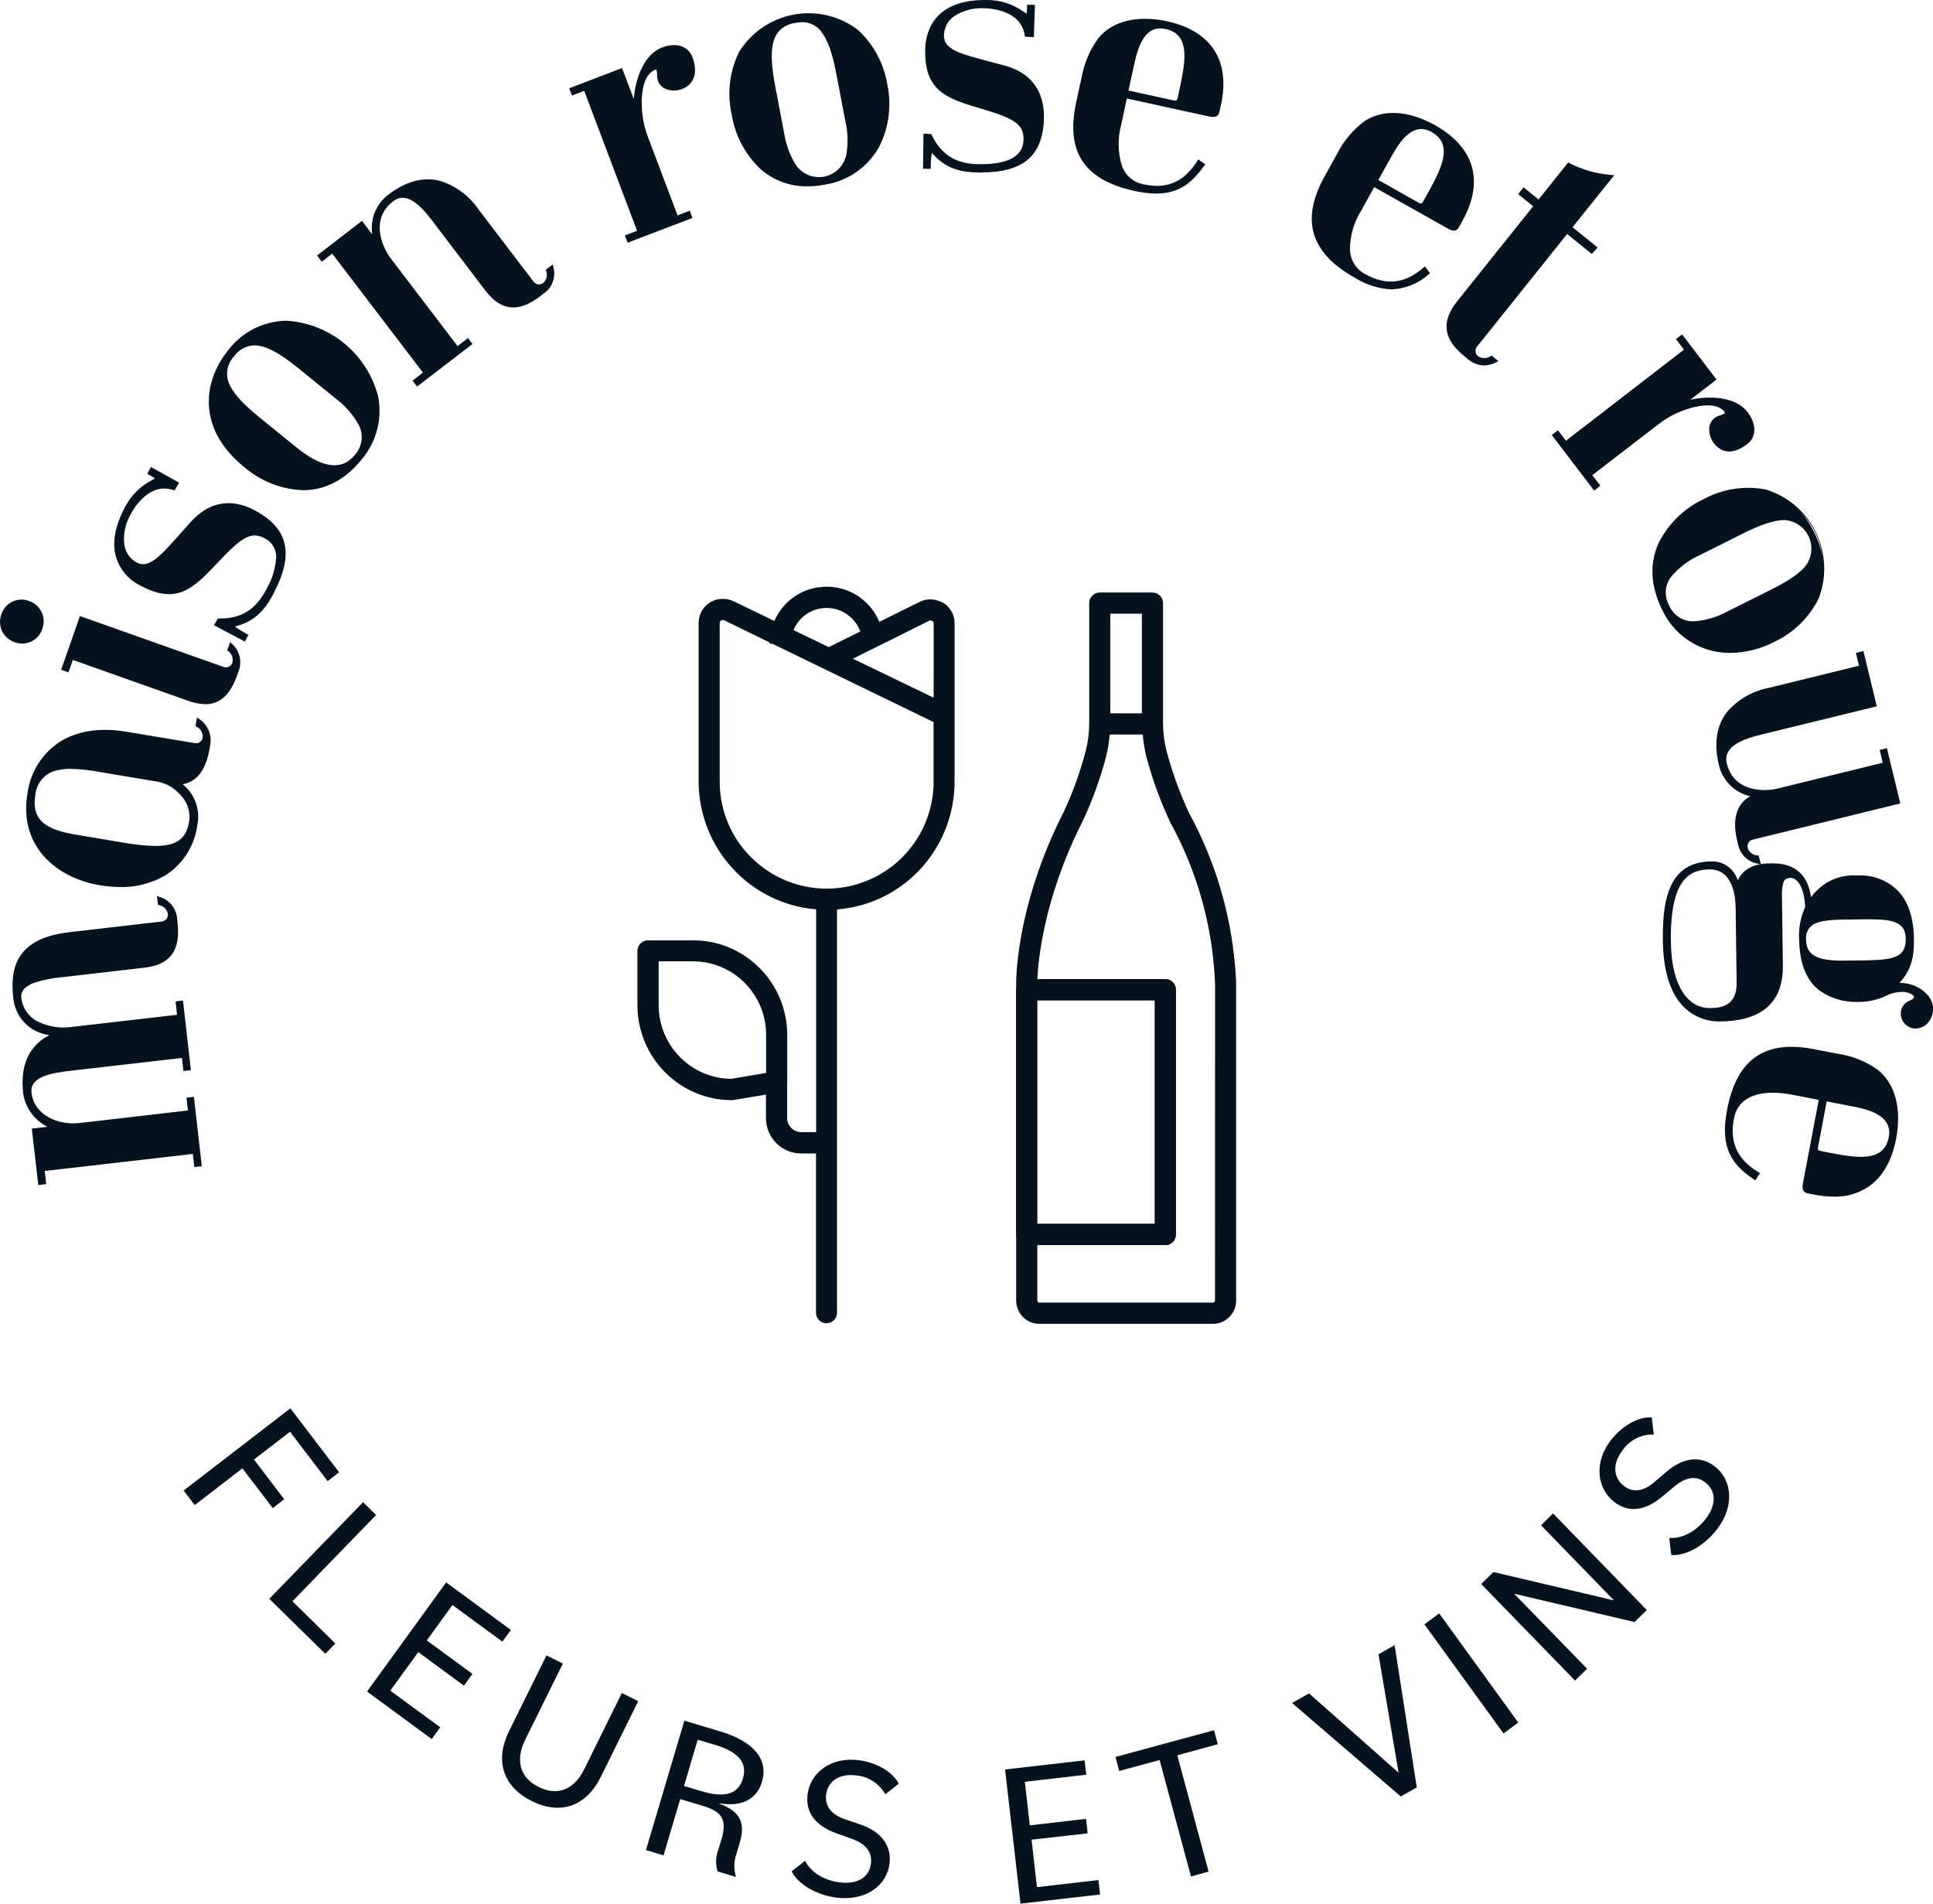
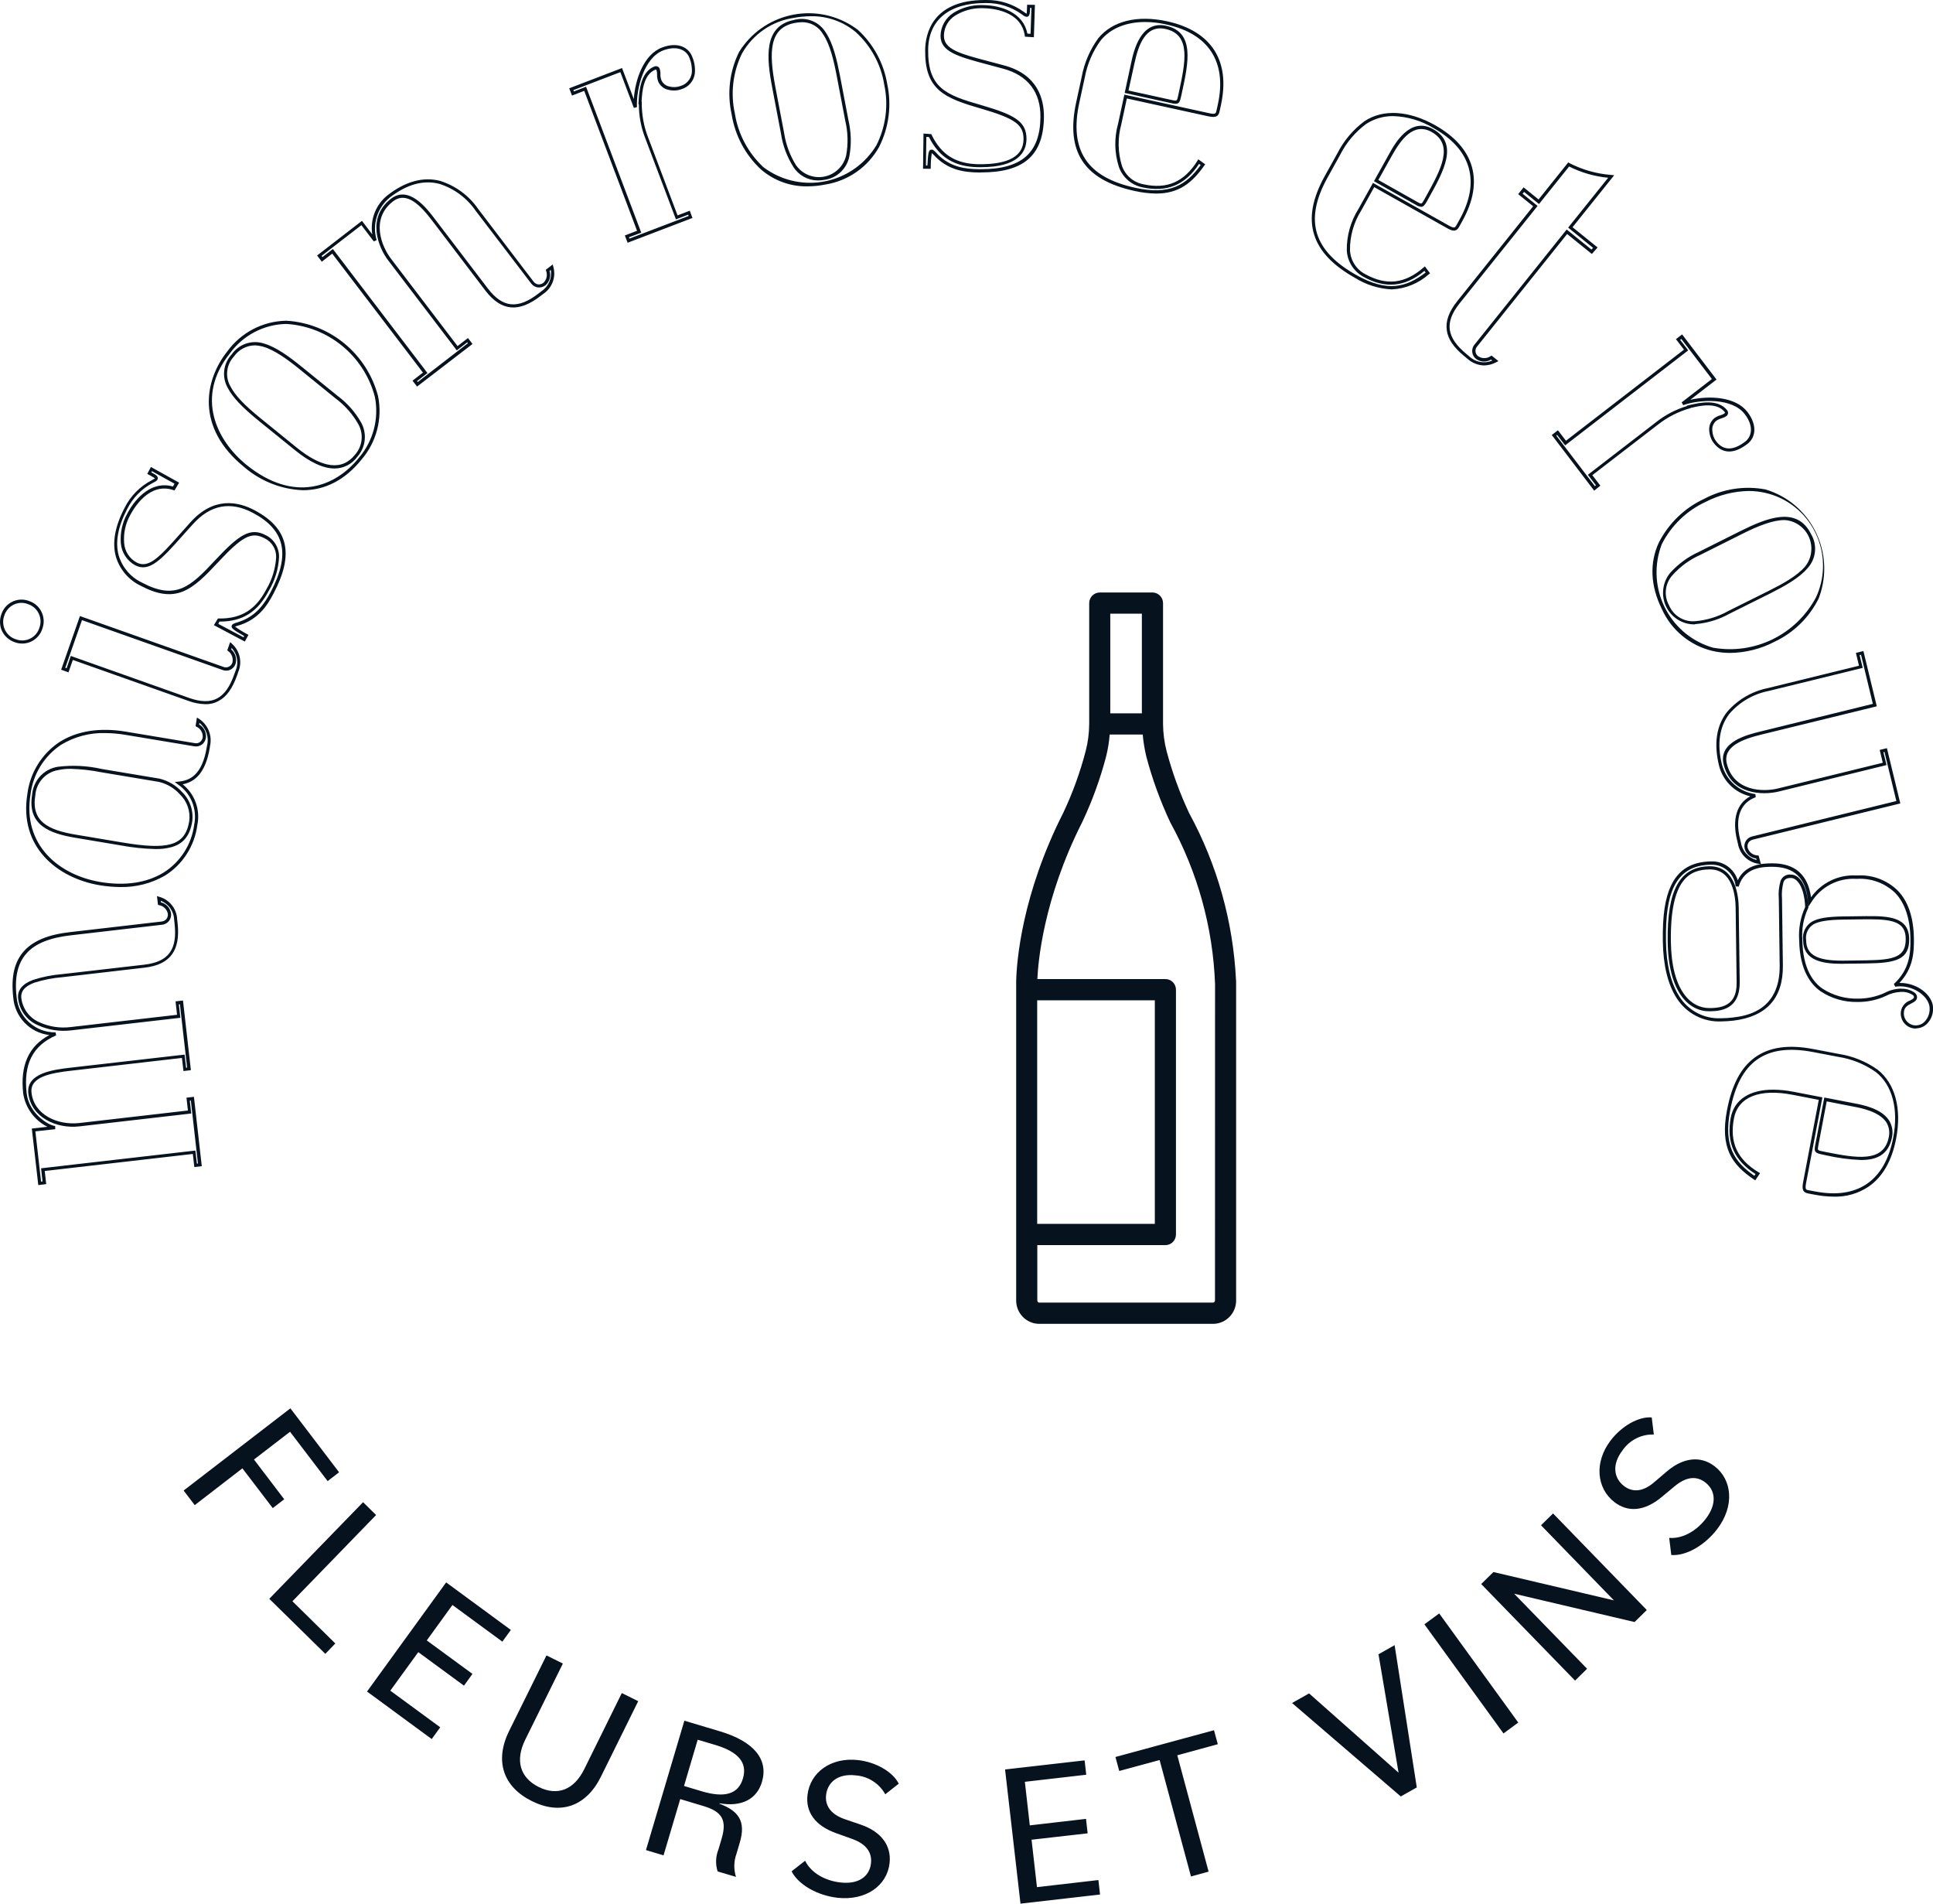
<svg xmlns="http://www.w3.org/2000/svg" width="130" height="128" viewBox="0 0 130 128" fill="none">
  <g clip-path="url(#clip0_677_510)">
-     <path d="M69.754 82.292H77.666V67.261H69.754V82.292ZM78.371 83.721H69.042C68.654 83.721 68.337 83.406 68.334 83.016V83.012V66.553C68.334 66.159 68.647 65.836 69.038 65.836H78.367C78.758 65.836 79.075 66.159 79.075 66.553V83.012C79.079 83.402 78.762 83.717 78.371 83.721Z" fill="#07121F" />
-     <path d="M62.789 46.913L57.358 44.291L57.917 44.012L59.4 43.276H59.432V43.264L62.48 41.744C62.547 41.709 62.625 41.713 62.687 41.752H62.695C62.758 41.788 62.797 41.855 62.793 41.929L62.789 46.913ZM62.789 52.57C62.777 55.412 61.106 57.979 58.524 59.125C56.078 60.219 53.233 59.861 51.132 58.192C49.41 56.837 48.405 54.767 48.401 52.57V41.898C48.401 41.827 48.436 41.76 48.499 41.721C48.534 41.701 48.573 41.689 48.616 41.689C48.636 41.689 48.651 41.697 48.667 41.701C48.679 41.709 48.694 41.701 48.706 41.709L51.758 43.197V43.28H51.934L62.781 48.551V52.57H62.789ZM55.17 40.918C55.311 40.89 55.456 40.878 55.597 40.878C56.602 40.882 57.503 41.508 57.859 42.457L55.734 43.512L53.366 42.37C53.679 41.606 54.36 41.055 55.17 40.918ZM51.523 72.143L49.164 72.541C46.479 72.505 44.316 70.317 44.296 67.616V64.64H46.597C49.305 64.636 51.508 66.832 51.523 69.557V72.143ZM63.435 40.536C63.341 40.481 63.239 40.437 63.137 40.406C62.715 40.244 62.245 40.268 61.842 40.473L59.138 41.815C58.539 40.378 57.147 39.445 55.597 39.449C55.456 39.449 55.315 39.461 55.174 39.481C55.123 39.489 55.072 39.489 55.018 39.492C55.006 39.492 54.986 39.5 54.971 39.5C53.687 39.705 52.599 40.555 52.079 41.752L49.324 40.422C49.172 40.355 49.011 40.307 48.843 40.284C48.463 40.229 48.08 40.307 47.755 40.504C47.747 40.512 47.747 40.512 47.743 40.512C47.27 40.807 46.98 41.331 46.984 41.894V52.566C47.008 57.054 50.44 60.782 54.889 61.144V76.123H53.891C53.37 76.127 52.944 75.702 52.936 75.178V72.836C52.936 72.808 52.944 72.785 52.944 72.753V69.576C52.932 66.061 50.091 63.219 46.597 63.227H43.58C43.294 63.23 43.04 63.4 42.926 63.663C42.887 63.75 42.868 63.849 42.868 63.943V67.628C42.895 71.139 45.728 73.97 49.215 73.974C49.254 73.974 49.293 73.974 49.332 73.966L51.512 73.6V75.186C51.516 76.497 52.572 77.56 53.879 77.56H54.877V88.264C54.877 88.657 55.194 88.976 55.585 88.976C55.977 88.976 56.293 88.657 56.293 88.264V61.152C57.201 61.077 58.09 60.865 58.931 60.514C62.112 59.176 64.186 56.05 64.198 52.582V41.921C64.21 41.355 63.916 40.823 63.431 40.532" fill="#07121F" />
    <path d="M81.712 87.425C81.72 87.5 81.669 87.571 81.595 87.586H69.879C69.821 87.586 69.762 87.519 69.762 87.425V83.721H78.379C78.77 83.721 79.083 83.402 79.087 83.008V66.549C79.087 66.155 78.774 65.832 78.382 65.832H69.766C69.813 64.778 70.141 60.49 72.787 55.27C73.46 53.849 73.996 52.369 74.395 50.846C74.512 50.369 74.591 49.881 74.63 49.389H76.852C76.895 49.881 76.974 50.365 77.087 50.846C77.49 52.377 78.034 53.869 78.707 55.302C80.542 58.636 81.572 62.356 81.716 66.163L81.712 87.425ZM69.754 67.261H77.666V82.292H69.754V67.261ZM74.669 41.264H76.794V47.964H74.669V41.264ZM83.125 65.895C82.933 61.963 81.857 58.129 79.975 54.676C79.345 53.334 78.836 51.936 78.457 50.503C78.3 49.901 78.222 49.283 78.218 48.665V40.555C78.218 40.162 77.901 39.843 77.51 39.839H73.965C73.573 39.839 73.252 40.158 73.252 40.551V40.555V48.665C73.248 49.287 73.17 49.905 73.014 50.503C72.642 51.928 72.141 53.314 71.511 54.645C68.709 60.172 68.373 64.663 68.341 65.97V87.425C68.33 88.291 69.018 89.004 69.879 89.015H81.595C82.456 89.004 83.145 88.291 83.133 87.425V65.998C83.129 65.962 83.129 65.931 83.125 65.895Z" fill="#07121F" />
    <path d="M75.894 6.086L78.836 6.732C79.153 6.799 79.153 6.803 79.239 6.417L79.286 6.196C79.713 4.208 80.124 2.327 78.386 1.949C77.032 1.65 76.559 3.039 76.293 4.271L75.894 6.086ZM79.063 6.98C78.969 6.976 78.879 6.964 78.789 6.94L75.639 6.248L76.074 4.224C76.242 3.441 76.704 1.354 78.422 1.732C80.374 2.157 79.924 4.232 79.486 6.24L79.439 6.46C79.361 6.842 79.29 6.98 79.063 6.98ZM62.648 10.058C62.765 10.058 62.855 10.157 63.004 10.314L63.086 10.405C63.935 11.239 64.91 11.365 65.829 11.377H65.966C68.701 11.377 69.946 10.294 69.973 7.881C69.993 6.193 69.124 5.059 67.449 4.614C67.093 4.516 66.761 4.425 66.451 4.346C64.448 3.811 63.243 3.492 63.255 2.398C63.27 1.776 63.595 1.205 64.115 0.87C64.691 0.512 65.356 0.327 66.033 0.343H66.091C67.375 0.354 68.827 0.87 69.093 2.26L69.308 2.272L69.367 0.532H69.277V0.571C69.269 0.847 69.257 0.996 69.175 1.079C69.14 1.114 69.089 1.134 69.038 1.13C68.932 1.114 68.838 1.063 68.76 0.992L68.713 0.961C68.021 0.461 67.191 0.197 66.338 0.205H66.24C63.842 0.205 62.448 1.339 62.421 3.331C62.39 5.921 63.622 6.389 65.986 7.066C68.248 7.724 69.046 8.169 69.034 9.358C69.022 10.22 68.475 11.243 65.947 11.243H65.822C64.205 11.223 63.168 10.598 62.476 9.216L62.3 9.204L62.272 11.129H62.37C62.417 10.314 62.441 10.066 62.636 10.066M65.97 11.598H65.825C64.859 11.586 63.842 11.448 62.934 10.562L62.844 10.464C62.777 10.397 62.707 10.326 62.668 10.294C62.617 10.609 62.593 10.928 62.597 11.247L62.589 11.35L62.077 11.346L62.108 8.98L62.632 9.019L62.66 9.078C63.313 10.416 64.295 11.023 65.845 11.043C67.817 11.054 68.823 10.507 68.835 9.373C68.846 8.381 68.275 7.972 65.943 7.291C64.808 6.964 63.81 6.645 63.161 6.07C62.492 5.476 62.202 4.634 62.221 3.342C62.237 2.331 62.656 0 66.244 0H66.354C67.25 -0.008 68.122 0.268 68.85 0.795L68.889 0.823C68.94 0.862 68.995 0.898 69.05 0.921C69.042 0.91 69.061 0.831 69.069 0.575L69.077 0.319L69.602 0.327L69.531 2.504L68.928 2.465L68.917 2.378C68.662 0.713 66.706 0.559 66.107 0.551H66.056C65.422 0.536 64.796 0.705 64.252 1.039C63.783 1.327 63.489 1.835 63.481 2.39C63.47 3.323 64.55 3.61 66.518 4.13C66.835 4.216 67.168 4.299 67.524 4.397C69.766 4.996 70.22 6.622 70.208 7.881C70.169 10.444 68.866 11.594 65.982 11.594M53.934 1.492C53.773 1.496 53.613 1.512 53.452 1.543C51.746 1.874 51.688 3.441 52.149 5.87L52.732 8.928C52.846 9.7 53.12 10.44 53.531 11.101C54.129 11.96 55.303 12.168 56.156 11.566C56.536 11.298 56.802 10.901 56.907 10.448C57.048 9.68 57.029 8.893 56.849 8.133L56.266 5.074C56.078 4.09 55.824 2.992 55.35 2.295C55.057 1.791 54.517 1.484 53.934 1.492ZM54.998 12.133C54.333 12.129 53.715 11.79 53.358 11.227C52.924 10.543 52.638 9.775 52.521 8.972L51.938 5.913C51.554 3.909 51.324 1.74 53.409 1.339C54.227 1.114 55.092 1.457 55.534 2.181C56.027 2.913 56.285 4.035 56.481 5.039L57.064 8.098C57.248 8.889 57.267 9.708 57.123 10.503C56.962 11.334 56.297 11.972 55.464 12.09C55.311 12.117 55.154 12.133 54.998 12.133ZM54.536 1.091C54.153 1.095 53.765 1.13 53.39 1.201C51.922 1.417 50.635 2.299 49.903 3.594C49.289 4.846 49.12 6.271 49.422 7.633C49.641 9.019 50.318 10.287 51.339 11.239C53.652 12.983 56.927 12.511 58.661 10.184C58.762 10.05 58.852 9.913 58.942 9.767C59.576 8.507 59.764 7.07 59.467 5.689C59.248 4.327 58.571 3.083 57.553 2.157C56.708 1.453 55.636 1.071 54.536 1.091ZM54.321 12.53C53.178 12.554 52.067 12.153 51.194 11.409C50.13 10.428 49.43 9.114 49.203 7.677C48.89 6.267 49.066 4.791 49.704 3.496C51.32 0.898 54.72 0.11 57.303 1.736C57.436 1.819 57.561 1.909 57.686 2C58.739 2.961 59.435 4.244 59.67 5.653C59.975 7.082 59.784 8.57 59.126 9.873C58.375 11.227 57.044 12.161 55.522 12.405C55.127 12.487 54.728 12.527 54.321 12.53ZM77.013 1.48C75.741 1.48 74.696 1.905 74.035 2.705C73.487 3.453 73.119 4.315 72.951 5.228L72.587 6.905C71.898 10.094 73.092 11.916 76.34 12.625C78.692 13.141 79.783 12.428 80.75 11.098L80.64 11.019C79.713 12.44 78.469 12.956 76.833 12.597C76.105 12.452 75.506 11.936 75.252 11.235C74.947 10.294 74.927 9.279 75.193 8.326L75.616 6.362L81.317 7.61C81.752 7.708 81.771 7.622 81.81 7.448L81.908 7.003C82.519 4.173 81.294 2.268 78.453 1.65C77.979 1.539 77.498 1.48 77.013 1.48ZM77.756 13.015C77.267 13.007 76.778 12.948 76.297 12.838C72.896 12.094 71.652 10.196 72.38 6.862L72.744 5.185C72.916 4.24 73.299 3.342 73.867 2.567C74.814 1.406 76.504 0.996 78.496 1.433C81.474 2.087 82.757 4.082 82.115 7.051L82.018 7.496C81.939 7.842 81.759 7.925 81.27 7.822L75.784 6.622L75.409 8.369C75.158 9.283 75.174 10.251 75.456 11.157C75.682 11.794 76.226 12.263 76.888 12.389C78.476 12.743 79.639 12.239 80.531 10.81L80.589 10.712L81.055 11.05L80.989 11.137C80.183 12.275 79.306 13.015 77.756 13.015ZM92.697 12.101L95.322 13.582C95.608 13.739 95.608 13.739 95.796 13.4L95.905 13.204C96.891 11.424 97.823 9.747 96.277 8.873C95.072 8.2 94.215 9.381 93.6 10.483L92.697 12.101ZM95.58 13.908C95.451 13.893 95.326 13.845 95.216 13.771L92.403 12.184L93.409 10.377C93.796 9.672 94.829 7.814 96.379 8.68C98.124 9.661 97.091 11.511 96.093 13.306L95.984 13.503C95.827 13.786 95.725 13.908 95.58 13.908ZM42.3 15.955L42.331 16.042L46.311 14.522L46.28 14.436L45.458 14.751L43.407 9.322C43.114 8.586 42.965 7.799 42.965 7.007L42.938 7.019L42.946 6.842C42.953 6.811 42.953 6.752 42.957 6.681C42.989 6.173 43.075 4.826 44.014 4.468C44.084 4.441 44.159 4.445 44.229 4.476C44.296 4.504 44.343 4.559 44.366 4.626C44.405 4.744 44.421 4.866 44.417 4.992C44.409 5.13 44.433 5.267 44.483 5.397C44.581 5.614 44.777 5.767 45.008 5.815C45.258 5.882 45.524 5.87 45.767 5.783C46.17 5.665 46.464 5.326 46.526 4.909C46.554 4.559 46.499 4.208 46.366 3.886C46.17 3.378 45.556 3.031 44.601 3.39C43.31 3.886 42.785 5.96 42.836 7.204L42.629 7.255L41.721 4.85L38.563 6.059L38.594 6.149L39.416 5.834L43.126 15.644L42.3 15.955ZM42.21 16.322L42.022 15.833L42.844 15.518L39.291 6.11L38.469 6.425L38.281 5.937L41.834 4.575L42.625 6.661C42.715 5.342 43.294 3.661 44.519 3.197C45.607 2.779 46.327 3.209 46.554 3.815C46.706 4.169 46.765 4.559 46.73 4.945C46.663 5.441 46.311 5.854 45.834 5.996C45.548 6.102 45.235 6.114 44.938 6.035C44.64 5.972 44.394 5.767 44.268 5.488C44.214 5.334 44.186 5.173 44.19 5.012C44.194 4.913 44.182 4.811 44.151 4.716C44.143 4.689 44.131 4.685 44.123 4.685C44.108 4.677 44.092 4.677 44.077 4.685C43.267 5 43.188 6.193 43.157 6.708C43.157 6.732 43.157 6.755 43.149 6.779L43.161 6.858C43.149 7.681 43.294 8.495 43.595 9.259L45.568 14.483L46.389 14.168L46.569 14.656L42.21 16.322ZM93.706 7.807C93.06 7.799 92.427 7.98 91.883 8.33C91.139 8.881 90.532 9.602 90.118 10.432L89.288 11.928C88.47 13.397 88.243 14.637 88.58 15.723C88.912 16.774 89.773 17.68 91.217 18.494C93.319 19.675 94.571 19.317 95.878 18.325L95.796 18.215C94.5 19.305 93.158 19.427 91.699 18.613C91.045 18.258 90.619 17.589 90.576 16.845C90.56 15.857 90.834 14.885 91.362 14.046L92.337 12.298L92.427 12.349L97.427 15.16C97.815 15.377 97.854 15.306 97.948 15.148L98.167 14.751C99.576 12.22 98.954 10.043 96.41 8.614C95.592 8.114 94.661 7.838 93.706 7.807ZM93.597 19.459C92.72 19.416 91.871 19.148 91.127 18.683C89.629 17.841 88.733 16.896 88.384 15.786C88.02 14.637 88.259 13.341 89.104 11.818L89.934 10.326C90.368 9.468 90.994 8.724 91.761 8.153C92.998 7.326 94.739 7.421 96.516 8.421C99.173 9.917 99.83 12.196 98.351 14.853L98.132 15.251C97.956 15.566 97.748 15.585 97.322 15.341L92.419 12.582L91.55 14.149C91.045 14.948 90.779 15.881 90.791 16.829C90.826 17.503 91.21 18.113 91.804 18.428C93.233 19.223 94.481 19.085 95.745 17.983L95.827 17.912L96.175 18.376L96.093 18.443C95.4 19.058 94.52 19.416 93.597 19.459ZM102.401 13.03L103.407 13.845L103.34 13.932L98.155 20.408C97.635 21.061 97.424 21.64 97.506 22.187C97.588 22.73 97.96 23.258 98.633 23.813L98.82 23.97C99.231 24.36 99.838 24.47 100.358 24.246L100.276 24.179C99.963 24.368 99.568 24.352 99.27 24.132C98.977 23.907 98.922 23.486 99.145 23.195C99.153 23.187 99.161 23.175 99.169 23.167L105.363 15.432L107.03 16.782L107.136 16.664L105.465 15.306L105.531 15.219L108.153 11.952C107.237 11.865 106.349 11.609 105.527 11.196L103.504 13.719L102.499 12.905L102.401 13.03ZM99.81 24.573C99.4 24.561 99.004 24.403 98.695 24.128L98.507 23.97C97.78 23.384 97.384 22.809 97.302 22.215C97.212 21.601 97.439 20.963 97.995 20.262L103.109 13.869L102.103 13.054L102.467 12.597L103.473 13.412L105.469 10.92L105.547 10.968C106.424 11.416 107.378 11.688 108.361 11.763L108.56 11.783L105.758 15.278L107.445 16.64L107.057 17.077L105.394 15.735L99.341 23.297C99.177 23.482 99.196 23.77 99.384 23.931C99.392 23.939 99.403 23.947 99.415 23.955C99.666 24.124 99.994 24.12 100.245 23.947L100.311 23.907L100.773 24.277L100.632 24.356C100.374 24.494 100.092 24.565 99.81 24.573ZM28.045 25.628L28.092 25.687L31.469 23.077L31.422 23.018L30.721 23.561L26.112 17.514C25.442 16.64 24.629 14.652 26.292 13.365C27.497 12.432 28.71 14.019 29.223 14.696L32.811 19.4C33.809 20.703 34.826 20.809 36.215 19.735L36.411 19.585C36.884 19.274 37.135 18.711 37.041 18.148L36.959 18.215C37.068 18.565 36.959 18.951 36.681 19.187C36.544 19.29 36.372 19.341 36.2 19.329C36.008 19.313 35.832 19.211 35.718 19.053L31.993 14.176C31.402 13.314 30.537 12.672 29.543 12.361C28.479 12.086 27.364 12.393 26.225 13.274C25.376 13.96 25.02 15.093 25.329 16.144L25.141 16.235L24.304 15.14L21.627 17.207L21.686 17.286L22.386 16.743L28.749 25.084L28.045 25.628ZM28.049 25.994L27.743 25.596L28.444 25.053L22.343 17.054L21.643 17.597L21.326 17.18L24.343 14.849L25.036 15.762C24.879 14.755 25.282 13.735 26.084 13.113C27.278 12.192 28.463 11.873 29.594 12.161C30.635 12.487 31.539 13.152 32.161 14.054L35.883 18.935C35.961 19.042 36.078 19.109 36.207 19.124C36.325 19.132 36.442 19.093 36.54 19.022C36.763 18.817 36.837 18.494 36.728 18.211L36.708 18.14L37.174 17.782L37.213 17.939C37.409 18.628 37.135 19.364 36.54 19.758L36.344 19.908C34.877 21.041 33.699 20.919 32.643 19.538L29.062 14.833C28.272 13.798 27.344 12.838 26.429 13.542C24.899 14.723 25.669 16.577 26.292 17.392L30.772 23.27L31.473 22.73L31.778 23.128L28.049 25.994ZM17.112 23.222C16.56 23.238 16.047 23.518 15.73 23.974C15.214 24.526 15.124 25.352 15.511 26.002C15.828 26.604 16.427 27.234 17.523 28.124L19.933 30.08C21.678 31.497 23.005 31.666 23.873 30.576C24.382 30.009 24.472 29.179 24.093 28.513C23.709 27.836 23.185 27.246 22.562 26.785L20.152 24.829C19.381 24.203 18.477 23.529 17.667 23.301C17.483 23.254 17.299 23.226 17.112 23.222ZM22.5 31.501C21.741 31.501 20.833 31.084 19.804 30.241L17.389 28.285C16.274 27.38 15.66 26.726 15.327 26.1C14.905 25.372 15.002 24.455 15.574 23.837C16.055 23.14 16.928 22.837 17.734 23.093C18.575 23.329 19.499 24.018 20.289 24.659L22.7 26.616C23.349 27.096 23.889 27.706 24.288 28.411C24.699 29.151 24.597 30.068 24.042 30.702C23.686 31.202 23.11 31.501 22.5 31.501ZM19.252 21.782C17.753 21.809 16.352 22.541 15.464 23.758C13.105 26.706 14.584 29.635 16.572 31.253C19.788 33.855 22.582 32.722 24.132 30.785C25.102 29.659 25.501 28.147 25.212 26.687C24.488 23.931 22.085 21.955 19.26 21.782H19.252ZM20.379 32.962H20.36C18.916 32.903 17.534 32.355 16.435 31.415C13.128 28.742 13.758 25.545 15.292 23.62C16.219 22.352 17.683 21.593 19.248 21.565H19.26C22.191 21.738 24.68 23.785 25.427 26.639C25.732 28.163 25.317 29.738 24.304 30.911C23.224 32.257 21.87 32.962 20.379 32.962ZM104.667 29.293L107.261 32.69L107.331 32.631L106.791 31.926L106.874 31.859L111.366 28.395C111.984 27.903 112.692 27.533 113.447 27.305L113.428 27.285L113.596 27.238C113.635 27.23 113.686 27.218 113.753 27.206C114.246 27.096 115.549 26.789 116.159 27.592C116.249 27.71 116.23 27.88 116.116 27.97C116.112 27.97 116.112 27.974 116.108 27.974C116.007 28.045 115.897 28.096 115.776 28.131C115.643 28.167 115.518 28.226 115.404 28.309C115.228 28.466 115.134 28.698 115.158 28.934C115.165 29.194 115.251 29.45 115.404 29.659C115.897 30.312 116.566 30.316 117.38 29.686C117.807 29.352 117.963 28.655 117.341 27.848C116.504 26.746 114.371 26.836 113.197 27.242L113.099 27.053L115.13 25.486L113.076 22.793L112.997 22.852L113.537 23.557L113.455 23.624L105.261 29.946L104.721 29.242L104.667 29.293ZM107.214 32.993L104.361 29.249L104.776 28.931L105.316 29.635L113.252 23.51L112.712 22.805L113.127 22.486L115.443 25.521L113.678 26.88C114.962 26.592 116.727 26.663 117.525 27.706C118.233 28.639 118.038 29.454 117.525 29.844C116.605 30.556 115.819 30.529 115.244 29.777C115.064 29.533 114.962 29.234 114.95 28.931C114.927 28.623 115.048 28.328 115.283 28.128C115.412 28.029 115.561 27.958 115.717 27.919C115.811 27.895 115.901 27.852 115.983 27.793C116.007 27.777 116.014 27.742 115.999 27.714C115.474 27.021 114.304 27.289 113.807 27.407C113.784 27.415 113.761 27.419 113.737 27.419L113.667 27.45C112.88 27.671 112.144 28.045 111.499 28.553L107.089 31.95L107.629 32.655L107.214 32.993ZM120.014 34.969C119.243 34.969 118.276 35.339 117.122 35.922L114.347 37.312C113.639 37.627 113.005 38.087 112.485 38.67C111.976 39.225 111.882 40.048 112.25 40.705C112.547 41.41 113.264 41.839 114.019 41.768C114.79 41.701 115.541 41.469 116.218 41.091L118.992 39.709C119.881 39.264 120.867 38.725 121.411 38.079C122.064 37.249 121.923 36.04 121.094 35.383C120.784 35.135 120.405 34.989 120.014 34.969ZM113.937 41.984C112.774 41.977 111.835 41.024 111.843 39.855C111.847 39.371 112.011 38.902 112.317 38.528C112.857 37.926 113.514 37.442 114.25 37.111L117.024 35.721C118.84 34.816 120.855 34.005 121.802 35.918C122.236 36.646 122.138 37.575 121.567 38.201C121.004 38.874 119.99 39.426 119.082 39.886L116.308 41.268C115.604 41.662 114.821 41.898 114.019 41.965C113.991 41.977 113.964 41.984 113.937 41.984ZM14.682 41.949L16.376 42.85L16.423 42.768C15.703 42.358 15.503 42.225 15.593 42.044C15.644 41.945 15.769 41.906 15.981 41.843L16.102 41.803C17.229 41.418 17.781 40.611 18.215 39.788C19.538 37.264 19.17 35.631 17.01 34.485C15.499 33.682 14.138 33.942 12.964 35.257C12.717 35.532 12.482 35.784 12.271 36.028C10.89 37.579 10.052 38.52 9.086 38.005C8.542 37.705 8.182 37.158 8.127 36.536C8.069 35.839 8.221 35.139 8.562 34.529C9.164 33.387 10.275 32.316 11.629 32.714L11.739 32.525L10.221 31.682L10.174 31.757L10.205 31.777C10.44 31.903 10.698 32.037 10.592 32.245C10.553 32.324 10.471 32.371 10.346 32.434L10.295 32.462C9.536 32.852 8.925 33.477 8.546 34.241C7.932 35.414 7.74 36.457 7.982 37.347C8.221 38.146 8.785 38.808 9.532 39.166C11.802 40.374 12.788 39.485 14.466 37.674C16.082 35.946 16.834 35.438 17.879 35.989C18.438 36.264 18.782 36.843 18.767 37.469C18.724 38.264 18.489 39.036 18.078 39.721C17.327 41.15 16.309 41.795 14.783 41.795H14.756L14.682 41.949ZM16.466 43.138L14.384 42.036L14.658 41.587H14.803C16.243 41.587 17.202 40.981 17.91 39.63C18.297 38.977 18.524 38.241 18.571 37.485C18.595 36.938 18.285 36.426 17.793 36.194C16.916 35.729 16.302 36.052 14.635 37.839C13.829 38.705 13.093 39.457 12.287 39.776C11.457 40.103 10.581 39.977 9.446 39.378C8.644 38.989 8.045 38.28 7.791 37.422C7.536 36.481 7.732 35.387 8.374 34.158C8.773 33.351 9.419 32.698 10.217 32.285L10.264 32.257C10.319 32.233 10.373 32.198 10.42 32.159C10.409 32.159 10.35 32.107 10.123 31.982L9.904 31.863L10.15 31.399L12.048 32.454L11.735 32.977L11.649 32.95C10.068 32.422 9.035 34.103 8.757 34.635C8.436 35.209 8.295 35.863 8.35 36.52C8.389 37.072 8.71 37.564 9.192 37.824C10.009 38.252 10.761 37.418 12.115 35.895C12.33 35.654 12.561 35.391 12.807 35.119C14.365 33.383 16.004 33.718 17.112 34.304C19.401 35.517 19.796 37.241 18.403 39.894C17.957 40.756 17.374 41.603 16.172 42.016L16.043 42.055C15.965 42.075 15.887 42.103 15.809 42.134C16.067 42.323 16.337 42.488 16.619 42.638L16.709 42.689L16.466 43.138ZM1.432 40.536C0.912 40.54 0.45 40.882 0.293 41.382C0.055 42.008 0.364 42.713 0.986 42.957L1.056 42.98C1.675 43.224 2.375 42.921 2.618 42.299C2.629 42.272 2.637 42.244 2.645 42.221C2.884 41.595 2.575 40.89 1.952 40.646C1.929 40.638 1.905 40.63 1.882 40.622C1.737 40.563 1.585 40.532 1.432 40.536ZM1.498 43.272C1.322 43.272 1.15 43.244 0.986 43.181C0.618 43.055 0.313 42.788 0.137 42.437C-0.028 42.083 -0.043 41.677 0.09 41.307C0.336 40.551 1.146 40.138 1.898 40.39C1.917 40.394 1.933 40.402 1.948 40.41C2.696 40.65 3.107 41.453 2.872 42.205C2.864 42.233 2.856 42.256 2.845 42.284C2.657 42.87 2.113 43.272 1.498 43.272ZM117.623 33.013C116.605 33.029 115.608 33.281 114.704 33.749C113.436 34.336 112.403 35.332 111.765 36.58C110.716 39.288 112.051 42.339 114.743 43.394C114.895 43.453 115.056 43.508 115.212 43.551C118.002 44.043 120.792 42.677 122.131 40.166C123.301 37.65 122.221 34.658 119.72 33.481C119.067 33.178 118.347 33.017 117.623 33.013ZM116.355 43.902C115.952 43.902 115.549 43.858 115.154 43.764C113.651 43.402 112.399 42.362 111.761 40.945C110.998 39.398 110.924 37.855 111.561 36.485C112.219 35.194 113.287 34.158 114.598 33.548C115.866 32.871 117.325 32.643 118.734 32.91C121.653 33.781 123.32 36.863 122.459 39.804C122.416 39.953 122.365 40.103 122.307 40.252C121.669 41.528 120.624 42.551 119.337 43.154C118.417 43.634 117.396 43.89 116.355 43.902ZM4.762 44.102L4.864 44.142L12.721 46.929C13.508 47.208 14.122 47.216 14.607 46.96C15.089 46.705 15.456 46.185 15.75 45.354L15.836 45.118C16.067 44.598 15.965 43.992 15.582 43.571L15.55 43.669C15.828 43.906 15.942 44.283 15.844 44.634C15.73 44.984 15.355 45.177 15.006 45.063C14.995 45.059 14.987 45.055 14.975 45.051L5.513 41.697L4.39 44.901L4.48 44.933L4.762 44.102ZM13.817 47.35C13.422 47.338 13.026 47.264 12.655 47.122L4.899 44.374L4.605 45.209L4.112 45.031L5.376 41.425L5.474 41.457L15.03 44.843C15.261 44.933 15.527 44.819 15.617 44.587C15.621 44.579 15.625 44.567 15.629 44.559C15.703 44.264 15.589 43.953 15.343 43.776L15.284 43.728L15.48 43.173L15.597 43.284C16.133 43.756 16.305 44.524 16.024 45.181L15.953 45.39C15.636 46.291 15.233 46.858 14.701 47.13C14.431 47.283 14.126 47.358 13.817 47.35ZM4.758 51.696C4.48 51.692 4.206 51.72 3.936 51.775C3.083 51.909 2.438 52.613 2.375 53.475C2.082 55.243 3.255 55.818 5.118 56.125L8.19 56.641C9.818 56.916 10.796 56.948 11.465 56.767C12.193 56.566 12.58 56.093 12.725 55.227C12.819 54.554 12.584 53.877 12.095 53.409C11.719 52.991 11.23 52.7 10.686 52.574L6.82 51.928C6.139 51.791 5.451 51.716 4.758 51.696ZM10.452 57.089C9.681 57.07 8.91 56.991 8.151 56.849L5.079 56.334C3.361 56.046 1.823 55.499 2.16 53.436C2.234 52.483 2.946 51.708 3.885 51.558C4.875 51.436 5.881 51.487 6.855 51.708L10.722 52.354C11.309 52.495 11.837 52.806 12.244 53.255C12.776 53.775 13.03 54.519 12.925 55.259C12.768 56.204 12.322 56.747 11.512 56.967C11.164 57.058 10.808 57.097 10.452 57.089ZM125.065 44.047L125.273 44.909L118.949 46.46C117.924 46.661 116.997 47.197 116.312 47.988C115.639 48.854 115.463 50.011 115.807 51.413C116.089 52.472 116.977 53.251 118.057 53.397L118.077 53.605C117.044 53.979 116.668 54.983 117.028 56.432C117.059 56.578 117.079 56.633 117.087 56.672C117.177 57.231 117.591 57.684 118.135 57.825L118.108 57.723C117.744 57.68 117.439 57.424 117.337 57.07C117.243 56.712 117.454 56.345 117.807 56.251C117.814 56.247 117.826 56.247 117.834 56.243L127.535 53.861L126.736 50.562L126.666 50.582L126.873 51.444L119.618 53.224C118.554 53.483 116.414 53.44 115.917 51.389C115.553 49.881 117.525 49.401 118.366 49.193L125.954 47.327L125.159 44.024L125.065 44.047ZM118.429 58.109L118.268 58.081C117.56 57.983 117.001 57.432 116.879 56.723C116.868 56.684 116.852 56.625 116.821 56.483C116.484 55.082 116.801 54.031 117.709 53.542C116.676 53.306 115.866 52.507 115.608 51.476C115.251 50.007 115.431 48.787 116.151 47.87C116.868 47.039 117.838 46.476 118.906 46.264L125.022 44.764L124.815 43.902L125.32 43.776L126.22 47.492L118.421 49.401C117.208 49.7 115.854 50.192 116.132 51.338C116.594 53.224 118.581 53.263 119.575 53.015L126.623 51.287L126.415 50.425L126.901 50.307L127.801 54.023L117.885 56.456C117.764 56.483 117.662 56.554 117.591 56.656C117.525 56.767 117.505 56.897 117.541 57.023C117.634 57.31 117.901 57.507 118.202 57.519L118.272 57.526L118.429 58.109ZM7.067 49.291C6.026 49.263 4.997 49.539 4.105 50.082C2.974 50.838 2.226 52.047 2.054 53.401C1.491 56.845 4.007 58.849 6.754 59.306C8.401 59.581 9.865 59.365 10.988 58.68C12.126 57.971 12.889 56.782 13.062 55.444C13.273 54.405 12.842 53.338 11.966 52.743L11.751 52.582L12.025 52.554C12.737 52.483 13.594 52.149 13.907 50.232L13.926 50.129C14.067 49.566 13.864 48.972 13.414 48.61L13.394 48.712C13.715 48.893 13.891 49.248 13.848 49.614C13.817 49.799 13.719 49.96 13.57 50.07C13.422 50.173 13.242 50.212 13.066 50.181L8.429 49.409C7.979 49.334 7.525 49.295 7.067 49.291ZM8.1 59.644C7.638 59.64 7.176 59.601 6.719 59.526C3.866 59.05 1.252 56.963 1.843 53.373C2.023 51.96 2.805 50.692 3.991 49.901C5.165 49.149 6.707 48.901 8.464 49.196L13.101 49.968C13.222 49.996 13.347 49.968 13.445 49.897C13.547 49.822 13.613 49.708 13.633 49.582C13.656 49.279 13.492 48.992 13.218 48.866L13.152 48.826L13.245 48.244L13.383 48.334C13.989 48.724 14.286 49.46 14.122 50.169L14.11 50.271C13.805 52.129 12.976 52.602 12.283 52.736C13.105 53.389 13.488 54.456 13.269 55.487C13.085 56.885 12.287 58.129 11.097 58.873C10.178 59.4 9.145 59.664 8.1 59.644ZM125.738 61.813H125.472L123.993 61.833C122.956 61.845 122.326 61.943 121.962 62.152C121.598 62.376 121.403 62.797 121.469 63.223C121.481 64.187 122.178 64.593 123.86 64.593H124.001L125.5 64.573C127.394 64.545 128.176 64.345 128.165 63.136C128.165 62.042 127.382 61.813 125.738 61.813ZM123.852 64.805C122.557 64.805 121.278 64.589 121.266 63.227C121.195 62.723 121.434 62.227 121.868 61.967C122.271 61.739 122.913 61.632 124.001 61.62L125.48 61.601C127.069 61.581 128.38 61.679 128.399 63.132C128.419 64.514 127.523 64.758 125.519 64.782L124.021 64.801L123.852 64.805ZM114.997 58.459H114.97C113.655 58.479 112.317 59.066 112.371 63.301C112.411 66.608 113.721 67.781 114.946 67.781H115.095C116.617 67.762 116.809 66.821 116.793 66.006L116.727 61.034C116.715 60.254 116.527 58.459 114.997 58.459ZM114.938 67.998C113.616 67.998 112.195 66.766 112.156 63.301C112.109 59.829 112.978 58.27 114.97 58.247H114.997C116.762 58.247 116.93 60.38 116.934 61.034L117.001 66.006C117.02 67.329 116.39 67.974 115.095 67.994H114.938V67.998ZM127.859 66.486C128.196 66.466 128.528 66.569 128.798 66.773C128.877 66.844 128.924 66.947 128.928 67.053C128.928 67.27 128.732 67.372 128.544 67.47C128.29 67.6 128.031 67.738 128.039 68.136C128.035 68.581 128.391 68.943 128.834 68.947H128.857H128.869C129.127 68.939 129.366 68.813 129.518 68.6C129.687 68.384 129.777 68.116 129.773 67.844V67.758C129.726 67.014 128.767 66.321 127.797 66.321C127.687 66.317 127.574 66.325 127.464 66.348L127.366 66.167C128.423 65.183 128.493 64.132 128.482 63.132C128.462 61.77 128.118 60.731 127.464 60.046C126.779 59.385 125.852 59.038 124.901 59.093H124.831C123.602 59.022 122.436 59.64 121.794 60.699L121.626 60.955L121.598 60.648C121.473 59.038 120.671 58.266 119.133 58.282C118.581 58.29 117.306 58.302 116.934 59.613L116.727 59.601C116.648 58.763 115.936 58.125 115.099 58.144H115.071C113.858 58.156 113.041 58.652 112.567 59.644C112.18 60.459 112.015 61.589 112.043 63.297C112.062 64.845 112.375 66.124 112.939 66.998C113.541 67.959 114.614 68.521 115.741 68.466H115.799C116.05 68.462 116.3 68.447 116.551 68.415C117.337 68.317 119.728 68.025 119.689 64.912L119.63 60.432C119.595 60.026 119.634 59.621 119.748 59.231C119.853 58.947 120.139 58.77 120.44 58.806H120.448C120.992 58.806 121.555 59.483 121.622 60.998V61.018L121.61 61.046C121.293 61.719 121.156 62.467 121.215 63.211C121.242 65.156 121.962 66.057 122.565 66.474C123.281 66.939 124.118 67.171 124.971 67.147C125.511 67.147 126.044 67.045 126.548 66.848C126.607 66.821 126.666 66.797 126.728 66.77C127.073 66.588 127.448 66.486 127.836 66.474H127.855L127.859 66.486ZM128.861 69.159C128.305 69.171 127.844 68.73 127.832 68.171C127.832 68.159 127.832 68.147 127.832 68.136C127.836 67.746 128.086 67.4 128.454 67.273C128.622 67.191 128.72 67.128 128.72 67.045C128.72 66.994 128.697 66.947 128.654 66.915C128.423 66.758 128.145 66.679 127.863 66.695H127.836C127.48 66.71 127.131 66.805 126.818 66.97C126.752 67.002 126.689 67.029 126.631 67.053C126.106 67.262 125.543 67.372 124.975 67.372H124.905C124.032 67.388 123.175 67.14 122.448 66.659C121.806 66.215 121.035 65.262 121 63.227C120.945 62.459 121.082 61.687 121.403 60.991C121.344 59.64 120.863 59.034 120.444 59.034H120.436C120.162 59.034 120.021 59.117 119.943 59.322C119.849 59.684 119.814 60.062 119.845 60.435L119.904 64.912C119.931 67.104 118.816 68.356 116.57 68.628C116.331 68.655 116.05 68.675 115.799 68.679C114.578 68.746 113.416 68.147 112.759 67.112C112.168 66.199 111.851 64.88 111.831 63.297C111.804 61.55 111.98 60.396 112.383 59.546C112.888 58.471 113.772 57.94 115.075 57.92H115.103C115.909 57.896 116.629 58.42 116.868 59.192C117.392 58.078 118.597 58.058 119.145 58.05H119.204C120.722 58.05 121.591 58.822 121.798 60.333C122.495 59.353 123.641 58.798 124.838 58.865H124.917C125.922 58.806 126.908 59.176 127.632 59.884C128.333 60.609 128.697 61.699 128.716 63.112C128.728 64.085 128.658 65.116 127.742 66.093H127.812C128.908 66.093 129.953 66.868 130.004 67.738V67.829C130.008 68.151 129.902 68.47 129.698 68.722C129.507 68.978 129.209 69.135 128.888 69.147H128.861V69.159ZM122.851 74.056L122.287 77.032C122.228 77.351 122.228 77.351 122.604 77.422L122.823 77.469C124.815 77.855 126.689 78.213 127.026 76.458C127.104 76.111 127.041 75.745 126.85 75.446C126.368 74.741 125.179 74.505 124.666 74.411L122.851 74.056ZM125.151 77.997C124.353 77.965 123.563 77.859 122.784 77.678L122.565 77.631C122.06 77.532 121.986 77.442 122.08 76.985L122.69 73.796L124.705 74.186C125.288 74.296 126.501 74.533 127.026 75.308C127.253 75.655 127.331 76.08 127.241 76.481C127.002 77.666 126.196 78.001 125.151 77.997ZM2.379 76.072L2.762 79.45L2.86 79.438L2.762 78.556L2.864 78.544L13.14 77.363L13.242 78.241L13.312 78.233L12.835 74.001L12.764 74.009L12.862 74.871L12.76 74.883L5.341 75.737C3.803 75.918 2.085 75.131 1.905 73.513C1.749 72.135 3.651 71.915 4.789 71.785L12.416 70.911L12.514 71.793L12.584 71.785L12.099 67.525L12.028 67.533L12.13 68.435L12.028 68.447L4.793 69.281C4.026 69.376 3.252 69.258 2.551 68.935C1.819 68.624 1.311 67.943 1.221 67.147C1.154 66.581 1.495 66.156 2.234 65.884C2.872 65.679 3.533 65.549 4.198 65.498L9.704 64.864C11.332 64.675 11.943 63.852 11.739 62.097L11.712 61.849C11.696 61.278 11.34 60.774 10.812 60.569L10.823 60.672C11.179 60.758 11.445 61.054 11.504 61.416C11.524 61.589 11.481 61.762 11.383 61.904C11.269 62.057 11.093 62.16 10.902 62.179L4.746 62.892C3.353 63.053 2.387 63.439 1.804 64.081C1.193 64.746 0.966 65.711 1.115 67.022C1.225 68.388 2.371 69.439 3.737 69.415L3.776 69.616C2.199 70.309 1.573 71.541 1.792 73.505C1.948 74.883 3.279 75.686 3.709 75.71L3.717 75.926L2.379 76.072ZM2.575 79.686L2.14 75.883L3.189 75.765C2.316 75.328 1.71 74.493 1.561 73.529C1.346 71.643 1.925 70.344 3.318 69.596C2.003 69.443 0.986 68.372 0.888 67.045C0.732 65.663 0.974 64.644 1.635 63.927C2.258 63.25 3.263 62.837 4.715 62.675L10.87 61.963C10.999 61.951 11.121 61.884 11.203 61.782C11.269 61.684 11.301 61.561 11.289 61.443C11.23 61.144 10.992 60.912 10.694 60.861L10.624 60.841L10.557 60.255L10.714 60.302C11.399 60.491 11.884 61.105 11.915 61.817L11.943 62.065C12.15 63.919 11.442 64.868 9.72 65.065L4.222 65.703C3.572 65.754 2.927 65.88 2.305 66.077C1.663 66.317 1.377 66.659 1.436 67.12C1.526 67.836 1.988 68.454 2.649 68.738C3.314 69.041 4.05 69.151 4.774 69.057L11.907 68.234L11.806 67.332L12.306 67.273L12.838 71.958L12.338 72.017L12.236 71.135L4.817 71.99C3.385 72.151 1.995 72.407 2.121 73.478C2.289 74.966 3.885 75.674 5.325 75.513L12.639 74.67L12.541 73.808L13.042 73.749L13.57 78.414L13.069 78.473L12.968 77.591L3.009 78.737L3.107 79.619L2.575 79.686ZM119.254 73.269C119.708 73.273 120.158 73.32 120.604 73.407L122.561 73.785L121.465 79.544C121.383 79.989 121.458 80.001 121.641 80.032L122.084 80.115C123.492 80.382 124.651 80.213 125.547 79.607C126.447 78.993 127.045 77.95 127.323 76.501C127.695 74.572 127.265 72.958 126.157 72.084C125.402 71.553 124.533 71.202 123.621 71.061L121.951 70.742C120.311 70.427 119.067 70.596 118.143 71.265C117.255 71.911 116.672 73.021 116.359 74.663C115.905 77.044 116.637 78.119 117.987 79.06L118.065 78.942C116.633 78.04 116.089 76.804 116.398 75.151C116.633 73.934 117.67 73.269 119.254 73.269ZM123.312 80.461C122.886 80.457 122.463 80.414 122.048 80.331L121.606 80.249C121.258 80.178 121.172 79.993 121.262 79.505L122.318 73.954L120.569 73.615C118.331 73.178 116.887 73.761 116.613 75.202C116.308 76.812 116.832 77.962 118.272 78.824L118.37 78.883L118.045 79.367L117.955 79.308C116.476 78.308 115.658 77.182 116.148 74.635C116.472 72.938 117.083 71.785 118.014 71.108C118.988 70.403 120.284 70.214 121.982 70.545L123.653 70.864C124.6 71.009 125.496 71.371 126.278 71.927C127.452 72.852 127.906 74.537 127.523 76.552C127.237 78.052 126.607 79.15 125.656 79.796C124.964 80.257 124.146 80.489 123.312 80.461Z" fill="#07121F" />
-     <path d="M10.71 60.75C11.054 60.809 11.324 61.077 11.383 61.423C11.426 61.731 11.218 62.014 10.913 62.057C10.902 62.057 10.89 62.061 10.878 62.061L4.723 62.774C1.972 63.089 0.684 64.301 0.994 67.025C1.115 68.442 2.301 69.529 3.717 69.517C2.042 70.249 1.455 71.584 1.674 73.509C1.835 74.611 2.625 75.513 3.69 75.812L2.261 75.973L2.668 79.56L2.974 79.52L2.876 78.638L13.05 77.469L13.152 78.351L13.437 78.32L12.932 73.871L12.647 73.903L12.745 74.765L5.325 75.619C3.897 75.78 2.187 75.084 2.007 73.485C1.87 72.253 3.51 72.025 4.797 71.875L12.318 71.009L12.416 71.891L12.701 71.859L12.197 67.391L11.911 67.423L12.013 68.324L4.778 69.159C3.369 69.32 1.518 68.785 1.322 67.124C1.193 65.955 3.001 65.726 4.202 65.592L9.708 64.955C11.422 64.758 12.036 63.833 11.841 62.073C11.821 61.927 11.821 61.892 11.813 61.825C11.786 61.152 11.328 60.569 10.678 60.396L10.71 60.75ZM10.706 52.46C11.535 52.597 13.081 53.712 12.827 55.239C12.529 57.074 11.128 57.235 8.17 56.747L5.098 56.231C3.353 55.944 1.948 55.389 2.269 53.46C2.637 51.224 4.758 51.472 6.848 51.814L10.706 52.46ZM13.273 48.767C13.586 48.917 13.774 49.248 13.738 49.594C13.695 49.901 13.414 50.117 13.104 50.074C13.097 50.074 13.085 50.07 13.077 50.07L8.44 49.299C4.879 48.704 2.441 50.369 1.944 53.381C1.322 57.144 4.241 58.991 6.73 59.408C10.127 59.975 12.67 58.447 13.163 55.463C13.382 54.381 12.932 53.275 12.021 52.66C12.721 52.59 13.668 52.263 13.997 50.247L14.008 50.145C14.169 49.48 13.891 48.783 13.316 48.417L13.273 48.767ZM1.917 40.516C1.213 40.268 0.438 40.642 0.191 41.35C-0.055 42.059 0.317 42.839 1.021 43.087C1.725 43.335 2.5 42.961 2.747 42.252C3.009 41.571 2.668 40.803 1.991 40.544C1.968 40.532 1.941 40.524 1.917 40.516ZM5.439 41.563L4.245 44.968L4.539 45.071L4.832 44.236L12.69 47.023C14.318 47.598 15.264 47.063 15.855 45.386C15.902 45.248 15.926 45.189 15.941 45.149C16.212 44.531 16.051 43.811 15.546 43.37L15.429 43.705C15.711 43.909 15.836 44.268 15.746 44.606C15.652 44.901 15.339 45.063 15.041 44.968C15.03 44.964 15.022 44.96 15.01 44.956L5.439 41.563ZM16.564 42.721C15.883 42.335 15.636 42.185 15.687 42.095C15.726 42.024 15.883 41.992 16.129 41.913C17.198 41.547 17.788 40.831 18.301 39.847C19.729 37.127 19.158 35.516 17.049 34.398C15.707 33.686 14.224 33.686 12.874 35.194C11.07 37.178 10.158 38.469 9.125 37.922C8.057 37.355 7.959 35.898 8.644 34.587C9.266 33.398 10.361 32.422 11.665 32.851L11.872 32.501L10.166 31.548L10.021 31.824L10.158 31.887C10.432 32.029 10.545 32.115 10.502 32.206C10.475 32.257 10.381 32.304 10.248 32.375C9.469 32.773 8.843 33.414 8.46 34.202C7.118 36.76 7.928 38.449 9.489 39.276C11.79 40.5 12.842 39.611 14.552 37.764C16.141 36.064 16.853 35.579 17.839 36.103C18.966 36.697 18.884 38.008 18 39.689C17.241 41.13 16.212 41.724 14.717 41.705L14.537 42.004L16.423 43.008L16.564 42.721ZM24.218 30.848C26.417 28.1 25.341 25.002 23.055 23.151C20.864 21.376 17.679 20.809 15.378 23.687C13.116 26.517 14.216 29.482 16.505 31.332C18.79 33.182 21.921 33.706 24.218 30.848ZM22.633 26.698C23.815 27.659 25.169 29.123 23.963 30.631C22.778 32.111 21.052 31.107 19.87 30.147L17.456 28.19C15.621 26.702 14.466 25.372 15.652 23.892C16.865 22.38 18.383 23.246 20.222 24.734L22.633 26.698ZM36.83 18.172C36.955 18.498 36.865 18.868 36.602 19.097C36.364 19.294 36.012 19.258 35.816 19.018C35.808 19.01 35.804 19.002 35.796 18.994L32.075 14.113C30.741 12.357 28.69 11.235 26.155 13.192C25.274 13.904 24.906 15.081 25.219 16.172L24.319 14.991L21.475 17.187L21.662 17.435L22.363 16.892L28.593 25.076L27.892 25.62L28.068 25.848L31.613 23.108L31.437 22.88L30.737 23.423L26.194 17.455C25.493 16.534 24.805 14.652 26.35 13.456C27.407 12.641 28.483 13.92 29.133 14.766L32.713 19.471C33.762 20.849 34.865 20.907 36.266 19.821C36.383 19.73 36.415 19.711 36.462 19.671C37.021 19.305 37.279 18.609 37.096 17.963L36.83 18.172ZM46.346 14.29L45.524 14.605L43.513 9.283C43.208 8.507 43.059 7.676 43.071 6.842L43.051 6.85C43.09 6.551 43.059 4.952 44.057 4.567C44.143 4.535 44.237 4.574 44.268 4.661V4.665C44.35 4.893 44.268 5.129 44.386 5.433C44.573 5.936 45.305 6.07 45.806 5.881C46.921 5.456 46.683 4.421 46.459 3.838C46.264 3.315 45.618 2.878 44.558 3.283C43.216 3.799 42.672 5.905 42.722 7.212L41.776 4.708L38.418 5.992L38.528 6.279L39.349 5.964L42.981 15.573L42.159 15.888L42.269 16.176L46.452 14.577L46.346 14.29ZM55.495 12.302C58.946 11.637 60.112 8.578 59.56 5.673C59.036 2.893 56.966 0.394 53.362 1.087C49.817 1.772 48.753 4.752 49.304 7.649C49.86 10.554 51.91 12.995 55.495 12.302ZM56.958 8.117C57.244 9.617 57.334 11.621 55.44 11.987C53.585 12.345 52.912 10.456 52.627 8.96L52.044 5.901C51.601 3.571 51.578 1.811 53.433 1.453C55.327 1.087 55.937 2.736 56.375 5.066L56.958 8.117ZM62.495 11.239C62.527 10.456 62.546 10.168 62.652 10.168C62.734 10.168 62.832 10.29 63.016 10.483C63.826 11.278 64.73 11.475 65.837 11.487C68.889 11.527 70.059 10.279 70.091 7.885C70.11 6.358 69.429 5.027 67.484 4.507C64.91 3.791 63.352 3.567 63.368 2.394C63.38 1.173 64.624 0.429 66.099 0.449C67.434 0.468 68.803 0.996 69.01 2.366L69.418 2.394L69.484 0.437L69.179 0.429V0.571C69.171 0.886 69.151 1.027 69.05 1.02C68.991 1.02 68.905 0.953 68.784 0.87C68.075 0.358 67.222 0.087 66.354 0.095C63.481 0.055 62.354 1.551 62.335 3.323C62.303 5.944 63.568 6.472 65.978 7.165C68.208 7.81 68.96 8.235 68.948 9.35C68.928 10.629 67.735 11.149 65.849 11.125C64.229 11.105 63.227 10.452 62.57 9.102L62.218 9.074L62.19 11.22L62.495 11.239ZM80.613 10.861C79.525 12.609 78.144 12.774 76.86 12.491C75.432 12.176 74.786 10.731 75.299 8.35L75.702 6.492L81.298 7.72C81.759 7.818 81.861 7.739 81.92 7.472L82.018 7.027C82.632 4.165 81.427 2.185 78.476 1.539C76.629 1.134 74.923 1.461 73.957 2.642C73.397 3.401 73.021 4.283 72.853 5.212L72.489 6.889C71.761 10.255 73.119 12.034 76.328 12.735C78.734 13.263 79.873 12.538 80.906 11.078L80.613 10.861ZM75.764 6.165L76.179 4.248C76.347 3.48 76.774 1.48 78.402 1.842C80.245 2.248 79.83 4.185 79.388 6.22L79.341 6.44C79.239 6.905 79.196 6.917 78.817 6.83L75.764 6.165ZM95.823 18.049C94.273 19.4 92.904 19.152 91.765 18.506C90.493 17.79 90.294 16.211 91.472 14.081L92.391 12.424L97.392 15.235C97.807 15.463 97.924 15.416 98.053 15.184L98.272 14.786C99.693 12.227 99.11 9.983 96.476 8.503C94.829 7.578 93.103 7.389 91.832 8.228C91.076 8.791 90.462 9.519 90.035 10.361L89.206 11.853C87.535 14.861 88.318 16.963 91.182 18.573C93.33 19.782 94.633 19.427 96.046 18.325L95.823 18.049ZM92.548 12.145L93.502 10.436C93.886 9.751 94.876 7.972 96.324 8.787C97.971 9.712 97.013 11.44 95.999 13.263L95.889 13.459C95.662 13.869 95.615 13.869 95.275 13.68L92.548 12.145ZM100.288 24.041C100.006 24.242 99.626 24.242 99.341 24.041C99.094 23.852 99.047 23.502 99.235 23.254C99.243 23.246 99.251 23.234 99.259 23.226L105.386 15.573L107.046 16.916L107.292 16.64L105.613 15.282L108.356 11.857C107.359 11.79 106.384 11.515 105.496 11.046L103.485 13.558L102.479 12.743L102.244 13.03L103.25 13.845L98.065 20.325C96.981 21.675 97.189 22.77 98.566 23.88C98.675 23.97 98.707 23.998 98.754 24.037C99.243 24.498 99.975 24.584 100.558 24.254L100.288 24.041ZM107.48 32.654L106.94 31.95L111.432 28.486C112.086 27.97 112.833 27.588 113.631 27.364L113.62 27.344C113.917 27.297 115.435 26.801 116.085 27.659C116.14 27.726 116.128 27.824 116.061 27.879C116.057 27.883 116.053 27.883 116.053 27.887C115.858 28.037 115.611 28.017 115.353 28.222C114.93 28.549 115.009 29.297 115.333 29.722C116.061 30.674 116.973 30.147 117.466 29.769C117.908 29.43 118.135 28.678 117.447 27.781C116.57 26.631 114.41 26.718 113.185 27.143L115.298 25.513L113.111 22.651L112.868 22.833L113.408 23.537L105.3 29.793L104.76 29.088L104.514 29.277L107.237 32.843L107.48 32.654ZM111.863 40.898C113.424 44.063 116.676 44.374 119.301 43.059C121.817 41.799 123.66 39.13 122.025 35.82C120.417 32.564 117.278 32.336 114.653 33.654C112.023 34.961 110.235 37.611 111.863 40.898ZM116.265 41.185C114.903 41.862 113.017 42.488 112.152 40.748C111.311 39.048 112.939 37.89 114.296 37.205L117.071 35.816C119.184 34.761 120.863 34.265 121.708 35.965C122.565 37.701 121.152 38.733 119.035 39.788L116.265 41.185ZM127.671 53.944L126.822 50.436L126.544 50.507L126.752 51.369L119.595 53.125C118.48 53.401 116.484 53.275 116.022 51.369C115.705 50.047 117.357 49.554 118.397 49.303L126.094 47.417L125.245 43.905L124.948 43.976L125.155 44.838L118.937 46.366C116.805 46.889 114.958 48.322 115.713 51.448C116.12 53.129 117.697 53.444 118.045 53.511C117.13 53.846 116.507 54.739 116.922 56.467C116.953 56.605 116.969 56.668 116.981 56.707C117.09 57.373 117.619 57.892 118.284 57.979L118.202 57.64C117.853 57.625 117.552 57.392 117.45 57.058C117.368 56.759 117.54 56.452 117.838 56.369C117.85 56.365 117.861 56.365 117.869 56.361L127.671 53.944ZM114.962 67.888C113.095 67.915 112.289 65.671 112.258 63.301C112.207 59.42 113.303 58.377 114.962 58.357C116.582 58.337 116.809 60.191 116.824 61.038L116.891 66.01C116.903 66.876 116.672 67.868 115.087 67.888H114.962ZM124.013 64.699C122.494 64.719 121.387 64.463 121.367 63.227C121.356 62.093 121.962 61.754 123.993 61.727L125.472 61.707C127.237 61.687 128.266 61.856 128.278 63.136C128.29 64.435 127.437 64.656 125.507 64.675L124.013 64.699ZM119.736 60.435C119.724 59.361 119.802 58.928 120.436 58.924C120.89 58.916 121.446 59.491 121.504 61.018C121.184 61.707 121.043 62.471 121.101 63.23C121.129 65.006 121.731 66.049 122.494 66.577C123.723 67.34 125.234 67.478 126.58 66.954C126.963 66.742 127.39 66.62 127.824 66.588C128.278 66.581 128.81 66.738 128.818 67.053C128.826 67.427 127.918 67.352 127.93 68.135C127.926 68.639 128.333 69.053 128.834 69.057H128.861C129.467 68.99 129.914 68.454 129.871 67.844V67.761C129.82 66.939 128.783 66.21 127.757 66.222C127.648 66.218 127.534 66.226 127.425 66.25C128.501 65.246 128.587 64.167 128.579 63.14C128.54 60.27 127.069 58.971 124.811 58.998C123.547 58.924 122.346 59.562 121.692 60.648C121.543 58.711 120.428 58.168 119.117 58.184C118.538 58.191 117.212 58.211 116.817 59.593C116.727 58.691 115.956 58.014 115.052 58.046C112.34 58.077 111.882 60.42 111.921 63.309C111.96 66.258 113.036 68.62 115.787 68.588C116.034 68.58 116.3 68.561 116.547 68.537C117.486 68.419 119.822 68.021 119.783 64.923L119.736 60.435ZM118.217 78.918C116.453 77.867 116.261 76.477 116.503 75.186C116.777 73.745 118.202 73.052 120.581 73.517L122.436 73.875L121.36 79.532C121.27 79.997 121.352 80.099 121.618 80.15L122.06 80.233C124.92 80.788 126.854 79.516 127.421 76.54C127.777 74.674 127.413 72.966 126.216 72.021C125.449 71.474 124.564 71.115 123.633 70.978L121.962 70.659C118.597 70.005 116.867 71.423 116.249 74.662C115.787 77.095 116.527 78.225 118.014 79.229L118.217 78.918ZM122.76 73.934L124.674 74.308C125.437 74.454 127.437 74.844 127.124 76.481C126.767 78.347 124.834 77.973 122.8 77.583L122.58 77.536C122.115 77.446 122.099 77.398 122.177 77.02L122.76 73.934Z" fill="#07121F" />
    <path d="M12.35 100.223L13.097 101.204L16.302 98.731L18.344 101.404L19.115 100.81L17.081 98.137L19.507 96.271L22.035 99.59L22.805 98.995L19.53 94.696L12.35 100.223ZM18.11 107.502L21.878 111.203L22.551 110.506L19.667 107.668L25.294 101.869L24.418 101.007L18.11 107.502ZM24.684 113.738L29.035 116.934L29.606 116.143L26.249 113.679L28.131 111.088L31.203 113.344L31.774 112.553L28.702 110.301L30.428 107.919L33.785 110.384L34.357 109.596L30.005 106.4L24.684 113.738ZM35.758 121.099C37.671 122.06 39.416 121.485 40.414 119.462L42.922 114.387L41.819 113.84L39.295 118.954C38.595 120.371 37.468 120.773 36.227 120.155C34.975 119.529 34.631 118.375 35.327 116.97L37.855 111.856L36.752 111.309L34.243 116.383C33.242 118.403 33.844 120.147 35.758 121.099ZM43.443 124.398L44.625 124.753L45.748 120.969L47.336 121.446C48.569 121.82 48.898 122.387 48.53 123.639L48.315 124.363C48.127 124.831 48.107 125.355 48.264 125.835L49.496 126.201C49.336 125.689 49.348 125.138 49.535 124.634L49.755 123.883C50.177 122.461 49.672 121.765 48.385 121.28L48.393 121.253C49.872 121.509 50.897 120.985 51.245 119.812C51.692 118.293 50.694 117.092 48.424 116.415L46.026 115.698L43.443 124.398ZM48.103 117.328C49.665 117.797 50.275 118.521 49.966 119.58C49.657 120.635 48.749 120.91 47.184 120.442L46.002 120.088L46.922 116.978L48.103 117.328ZM56.301 127.603C58.246 127.823 59.659 126.776 59.827 125.28C59.964 124.072 59.232 123.146 57.894 122.69L56.79 122.312C55.953 122.017 55.468 121.477 55.558 120.686C55.656 119.84 56.356 119.237 57.534 119.375C58.371 119.43 59.126 119.907 59.537 120.647L60.445 119.934C60.019 119.1 58.864 118.478 57.71 118.348C55.886 118.139 54.482 119.174 54.306 120.694C54.176 121.816 54.787 122.741 56.219 123.257L57.303 123.646C58.281 123.993 58.657 124.579 58.575 125.292C58.477 126.154 57.765 126.721 56.513 126.575C55.573 126.469 54.58 125.993 54.145 125.115L53.237 125.827C53.715 126.76 55.01 127.449 56.301 127.603ZM68.631 128L73.981 127.386L73.871 126.414L69.739 126.89L69.375 123.701L73.147 123.272L73.037 122.3L69.257 122.737L68.925 119.808L73.053 119.332L72.944 118.367L67.594 118.978L68.631 128ZM80.097 126.174L81.282 125.847L79.177 118.025L81.9 117.281L81.646 116.34L75.017 118.139L75.272 119.08L77.987 118.344L80.097 126.174ZM94.207 120.792L95.283 120.186L93.792 110.62L92.708 111.234L94.058 119.194L88.04 113.864L86.894 114.509L94.207 120.792ZM101.114 116.556L102.108 115.824L96.79 108.486L95.796 109.219L101.114 116.556ZM105.927 113.002L106.737 112.206L101.83 107.16L109.93 109.065L110.752 108.258L104.448 101.763L103.638 102.558L108.541 107.608L100.437 105.703L99.615 106.51L105.927 113.002ZM115.479 102.825C116.672 101.267 116.496 99.507 115.318 98.594C114.363 97.857 113.193 98.011 112.113 98.928L111.225 99.684C110.552 100.259 109.836 100.4 109.21 99.912C108.537 99.389 108.388 98.483 109.112 97.531C109.589 96.834 110.384 96.428 111.225 96.456L111.084 95.306C110.149 95.24 109.034 95.924 108.322 96.854C107.206 98.314 107.367 100.07 108.576 101.003C109.464 101.688 110.572 101.641 111.742 100.668L112.63 99.932C113.428 99.267 114.121 99.239 114.684 99.676C115.373 100.204 115.486 101.113 114.723 102.117C114.144 102.873 113.232 103.479 112.258 103.408L112.399 104.558C113.432 104.636 114.684 103.865 115.479 102.825Z" fill="#07121F" />
  </g>
  <defs>
    <clipPath id="clip0_677_510">
      <rect width="130" height="128" fill="white" />
    </clipPath>
  </defs>
</svg>